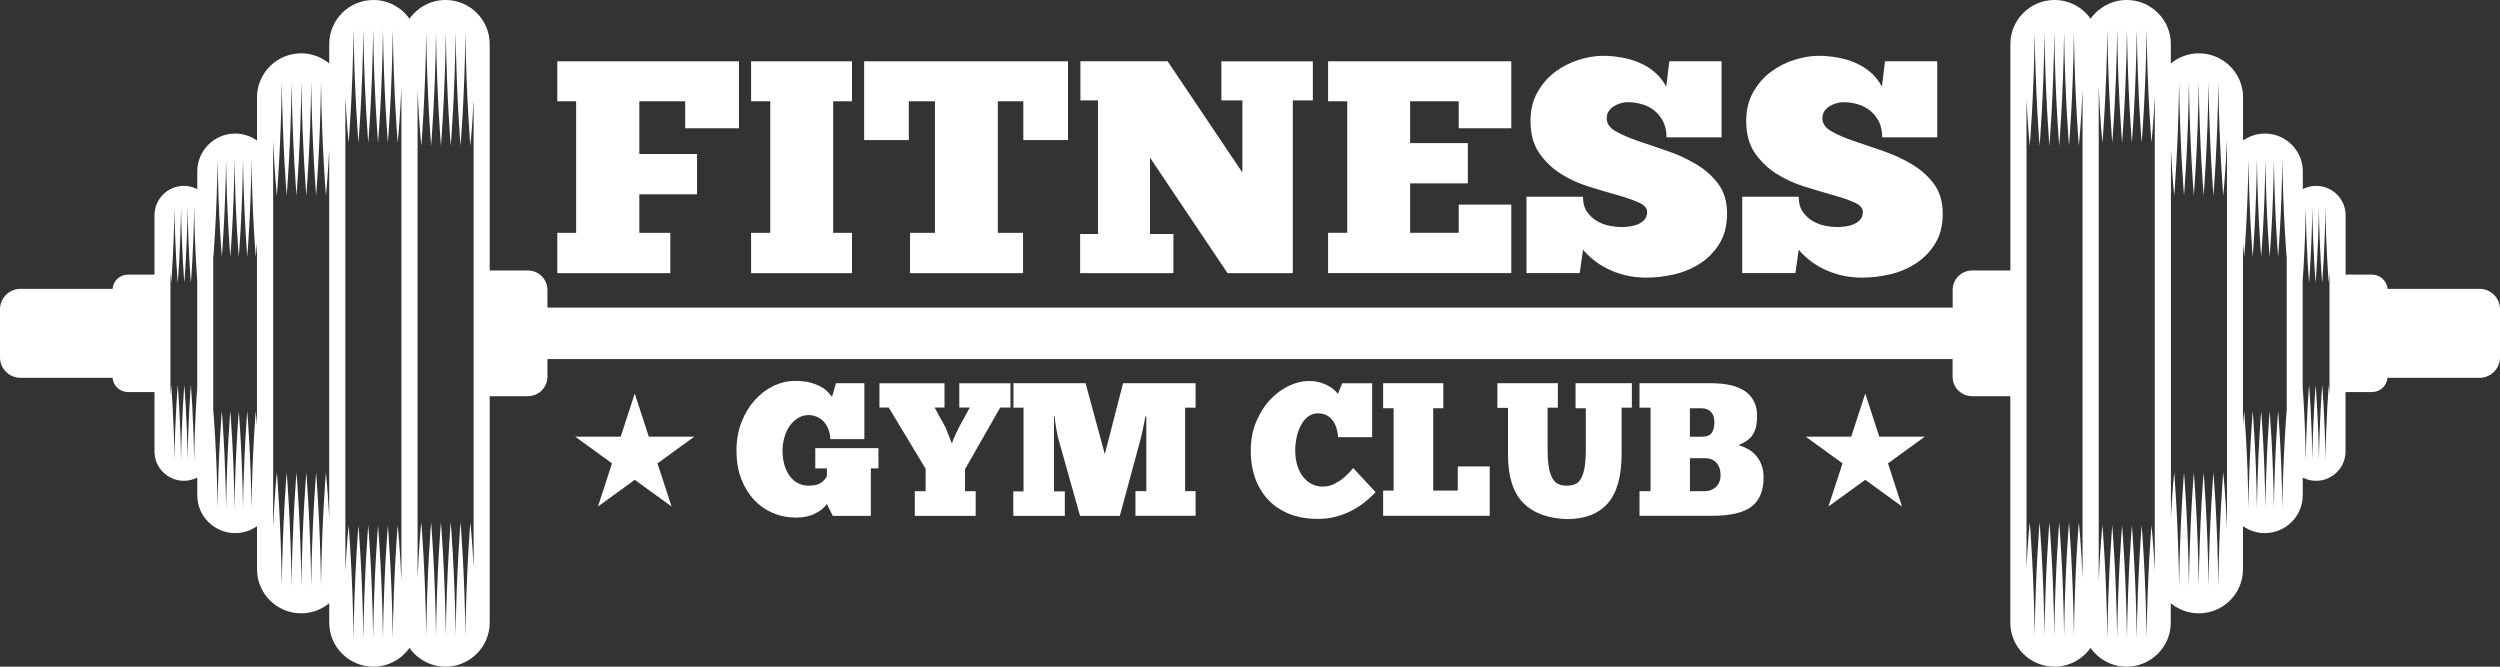
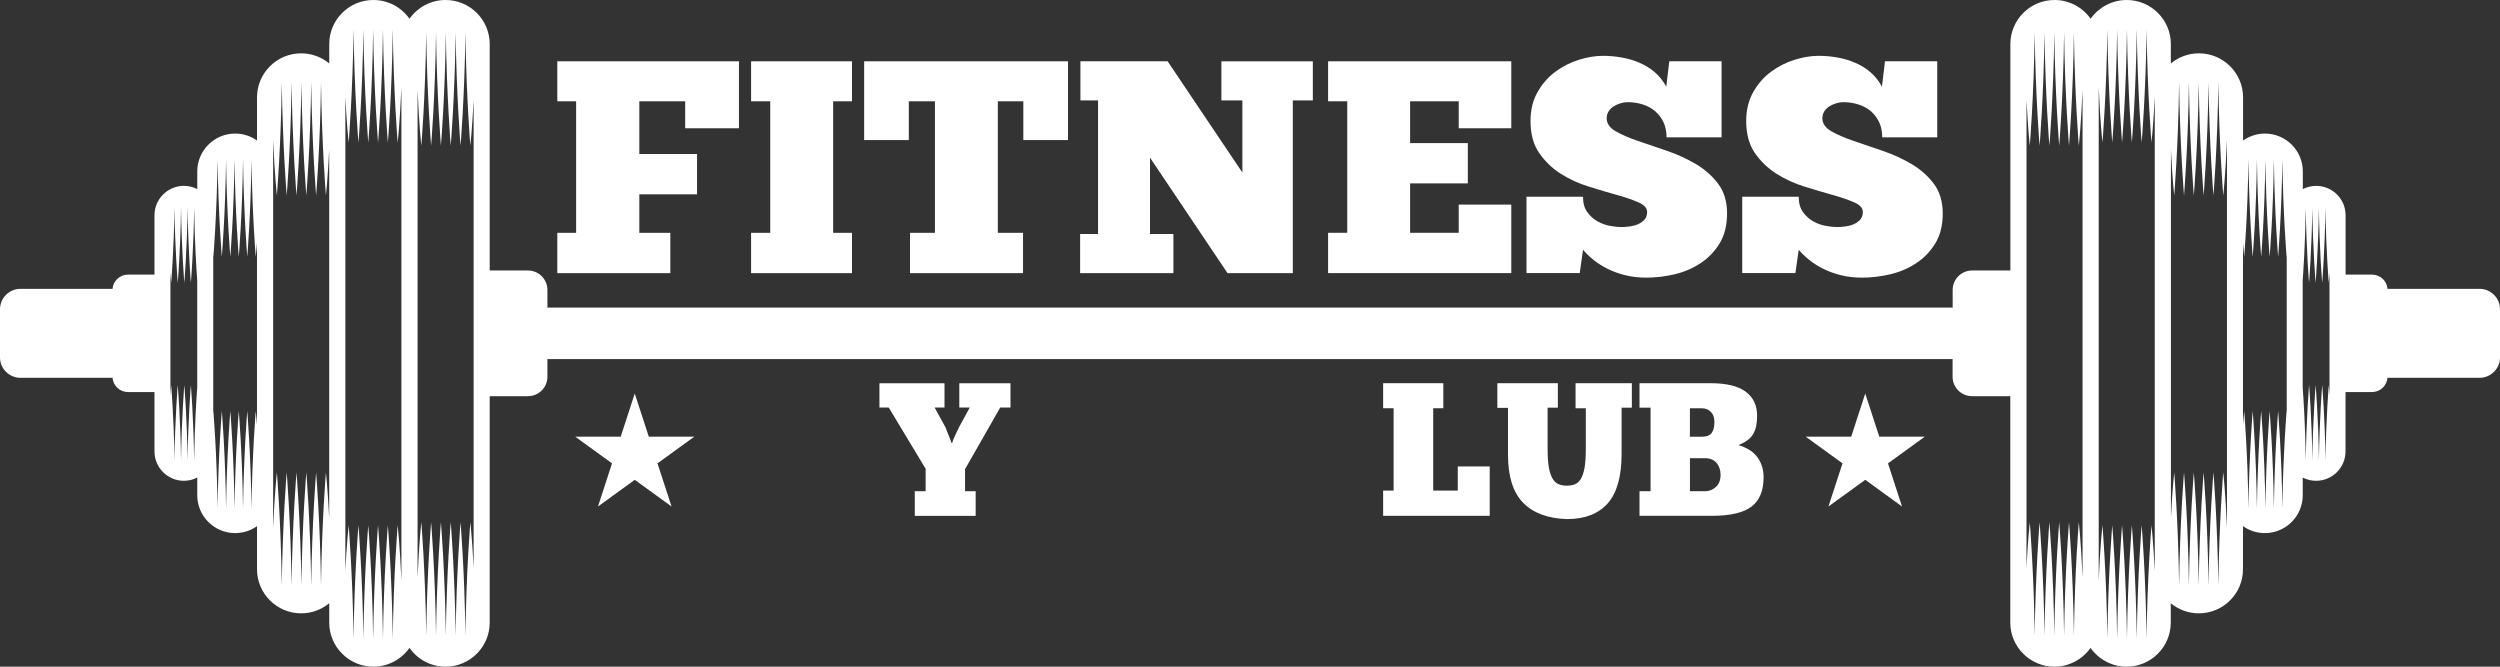
<svg xmlns="http://www.w3.org/2000/svg" width="300" height="80" viewBox="0 0 300 80" fill="none">
  <rect x="0" y="0" width="300" height="80" fill="#333333" stroke="none" />
  <path d="M66.872 7.355H88.675V15.392H82.223V12.154H76.719V18.48H83.644V23.319H76.719V27.939H80.438V32.777H66.877V27.939H69.135V12.154H66.877V7.355H66.872Z" fill="white" />
  <path d="M90.131 7.355H102.237V12.154H99.978V27.939H102.237V32.777H90.131V27.939H92.43V12.154H90.131V7.355Z" fill="white" />
  <path d="M128.159 7.355V16.809H122.799V12.154H119.738V27.939H122.764V32.777H109.202V27.939H112.194V12.154H109.058V16.809H103.698V7.355H128.159Z" fill="white" />
  <path d="M157.546 12.045H155.138V32.772H147.3L138.001 18.918V28.083H140.808V32.772H129.615V28.083H131.764V12.045H129.65V7.355H140.115L149.085 20.703V12.05H146.567V7.36H157.541V12.045H157.546Z" fill="white" />
  <path d="M159.371 7.355H181.354V15.392H175.047V12.154H169.213V17.172H176.139V22.006H169.213V27.934H175.047V24.552H181.354V32.772H159.371V27.934H161.67V12.154H159.371V7.355Z" fill="white" />
  <path d="M183.179 32.777V23.612H189.96C189.96 24.363 190.129 24.975 190.468 25.447C190.807 25.92 191.216 26.288 191.69 26.556C192.164 26.825 192.662 27.004 193.186 27.103C193.709 27.198 194.163 27.247 194.552 27.247C194.866 27.247 195.21 27.223 195.574 27.173C195.938 27.123 196.272 27.034 196.576 26.899C196.88 26.765 197.135 26.586 197.344 26.352C197.548 26.124 197.653 25.81 197.653 25.427C197.653 24.965 197.309 24.587 196.616 24.284C195.923 23.98 195.06 23.682 194.028 23.393C192.996 23.105 191.869 22.772 190.658 22.394C189.441 22.016 188.32 21.504 187.287 20.847C186.255 20.191 185.393 19.36 184.7 18.356C184.007 17.351 183.663 16.073 183.663 14.517C183.663 13.184 183.947 12.02 184.52 11.026C185.089 10.031 185.807 9.22 186.669 8.589C187.532 7.957 188.469 7.485 189.476 7.172C190.483 6.858 191.441 6.699 192.338 6.699C193.091 6.699 193.844 6.764 194.597 6.898C195.35 7.032 196.068 7.241 196.746 7.535C197.424 7.823 198.042 8.206 198.586 8.678C199.134 9.151 199.588 9.728 199.952 10.404L200.316 7.351H206.588V16.476H199.987C199.987 15.8 199.867 15.198 199.623 14.676C199.378 14.154 199.044 13.711 198.621 13.348C198.197 12.985 197.698 12.711 197.125 12.533C196.551 12.354 195.953 12.259 195.32 12.259C195.051 12.259 194.771 12.304 194.482 12.388C194.193 12.473 193.919 12.592 193.659 12.751C193.405 12.911 193.196 13.109 193.041 13.353C192.882 13.597 192.802 13.875 192.802 14.188C192.802 14.82 193.161 15.342 193.879 15.75C194.597 16.163 195.489 16.551 196.561 16.914C197.628 17.277 198.785 17.67 200.027 18.097C201.268 18.52 202.42 19.047 203.492 19.679C204.564 20.31 205.456 21.096 206.169 22.041C206.887 22.986 207.246 24.174 207.246 25.606C207.246 27.039 206.947 28.237 206.354 29.207C205.76 30.177 204.993 30.972 204.055 31.589C203.118 32.206 202.081 32.648 200.939 32.917C199.797 33.185 198.68 33.315 197.583 33.315C196.661 33.315 195.808 33.22 195.031 33.026C194.253 32.832 193.55 32.578 192.917 32.26C192.283 31.947 191.72 31.589 191.221 31.186C190.723 30.788 190.304 30.381 189.965 29.968L189.566 32.767H183.179V32.777Z" fill="white" />
  <path d="M209.066 32.777V23.612H215.847C215.847 24.363 216.016 24.975 216.355 25.447C216.694 25.92 217.103 26.288 217.577 26.556C218.051 26.825 218.549 27.004 219.073 27.103C219.596 27.198 220.05 27.247 220.439 27.247C220.753 27.247 221.097 27.223 221.461 27.173C221.825 27.123 222.159 27.034 222.463 26.899C222.767 26.765 223.022 26.586 223.231 26.352C223.435 26.124 223.54 25.81 223.54 25.427C223.54 24.965 223.196 24.587 222.503 24.284C221.81 23.98 220.947 23.682 219.915 23.393C218.883 23.105 217.756 22.772 216.545 22.394C215.328 22.016 214.206 21.504 213.169 20.847C212.137 20.191 211.275 19.36 210.582 18.356C209.889 17.351 209.545 16.073 209.545 14.517C209.545 13.184 209.829 12.02 210.402 11.026C210.971 10.031 211.689 9.22 212.551 8.589C213.414 7.957 214.351 7.485 215.358 7.172C216.365 6.858 217.323 6.699 218.22 6.699C218.973 6.699 219.726 6.764 220.479 6.898C221.232 7.032 221.95 7.241 222.628 7.535C223.306 7.823 223.924 8.206 224.468 8.678C225.016 9.151 225.47 9.728 225.834 10.404L226.198 7.351H232.47V16.476H225.869C225.869 15.8 225.749 15.198 225.505 14.676C225.26 14.154 224.926 13.711 224.502 13.348C224.079 12.985 223.58 12.711 223.007 12.533C222.433 12.354 221.835 12.259 221.202 12.259C220.932 12.259 220.653 12.304 220.364 12.388C220.075 12.473 219.801 12.592 219.541 12.751C219.287 12.911 219.078 13.109 218.923 13.353C218.764 13.597 218.684 13.875 218.684 14.188C218.684 14.82 219.043 15.342 219.761 15.75C220.479 16.163 221.371 16.551 222.443 16.914C223.51 17.277 224.667 17.67 225.908 18.097C227.15 18.52 228.302 19.047 229.374 19.679C230.446 20.31 231.338 21.096 232.051 22.041C232.764 22.986 233.128 24.174 233.128 25.606C233.128 27.039 232.829 28.237 232.236 29.207C231.642 30.177 230.874 30.972 229.937 31.589C229 32.206 227.963 32.648 226.821 32.917C225.679 33.185 224.562 33.315 223.465 33.315C222.543 33.315 221.69 33.22 220.913 33.026C220.135 32.832 219.432 32.578 218.799 32.26C218.165 31.947 217.602 31.589 217.103 31.186C216.605 30.788 216.186 30.381 215.847 29.968L215.448 32.767H209.066V32.777Z" fill="white" />
-   <path d="M99.22 60.471C98.961 60.893 98.502 61.276 97.849 61.609C97.196 61.943 96.428 62.112 95.546 62.112C94.539 62.112 93.606 61.928 92.739 61.555C91.871 61.182 91.113 60.65 90.465 59.949C89.817 59.252 89.308 58.407 88.934 57.422C88.561 56.438 88.376 55.329 88.376 54.095C88.376 52.852 88.575 51.713 88.969 50.689C89.363 49.664 89.892 48.784 90.545 48.048C91.198 47.312 91.946 46.74 92.784 46.328C93.621 45.92 94.489 45.711 95.386 45.711C96.209 45.711 96.887 45.795 97.421 45.96C97.954 46.129 98.383 46.318 98.712 46.526C99.041 46.74 99.285 46.954 99.455 47.163C99.624 47.377 99.754 47.526 99.844 47.621L100.322 45.98H103.723V52.698H99.634C99.619 52.24 99.54 51.833 99.395 51.47C99.25 51.107 99.056 50.803 98.812 50.56C98.567 50.316 98.293 50.132 97.989 50.003C97.685 49.873 97.366 49.809 97.032 49.809C96.573 49.809 96.154 49.928 95.765 50.162C95.376 50.395 95.047 50.709 94.773 51.097C94.499 51.484 94.284 51.942 94.135 52.464C93.98 52.986 93.905 53.528 93.905 54.09C93.905 54.667 93.975 55.209 94.11 55.717C94.244 56.224 94.449 56.671 94.713 57.049C94.977 57.427 95.306 57.731 95.695 57.949C96.084 58.168 96.528 58.278 97.032 58.278C97.685 58.278 98.173 58.168 98.493 57.949C98.812 57.731 99.056 57.467 99.225 57.164V56.209H97.834V53.772H105.413V56.209H104.501V61.903H99.933L99.22 60.471Z" fill="white" />
  <path d="M114.268 53.16C114.283 53.056 114.328 52.917 114.393 52.752C114.463 52.583 114.537 52.409 114.622 52.23C114.707 52.046 114.792 51.867 114.886 51.683C114.976 51.499 115.056 51.34 115.116 51.206L116.372 48.903H115.116V45.989H121.258V48.903H120.027L115.804 56.303V58.944H117.08V61.903H109.776V58.944H111.077V56.258L106.65 48.903H105.533V45.989H113.341V48.903H112.154L113.48 51.32C113.51 51.425 113.56 51.564 113.63 51.728C113.7 51.897 113.77 52.071 113.844 52.25C113.919 52.434 113.989 52.608 114.049 52.772C114.109 52.941 114.153 53.066 114.188 53.16H114.268Z" fill="white" />
-   <path d="M137.443 49.993C137.398 50.251 137.343 50.53 137.283 50.838C137.223 51.141 137.164 51.435 137.099 51.713C137.039 51.997 136.979 52.25 136.914 52.489C136.855 52.723 136.81 52.912 136.775 53.046L134.376 61.903H129.605L127.047 52.817C127.017 52.728 126.977 52.579 126.932 52.375C126.888 52.171 126.843 51.937 126.798 51.678C126.753 51.42 126.708 51.146 126.658 50.858C126.613 50.569 126.583 50.281 126.569 49.993H126.479V58.964H127.78V61.903H121.593V58.964H122.824V48.919H121.612V45.98H130.268L132.577 54.498L134.77 45.98H143.471V48.919H142.214V58.939H143.471V61.898H136.256V58.939H137.558V49.988H137.443V49.993Z" fill="white" />
-   <path d="M165.07 59.058C164.676 59.486 164.232 59.889 163.744 60.277C163.255 60.664 162.721 61.008 162.148 61.301C161.57 61.599 160.946 61.833 160.273 62.007C159.605 62.181 158.897 62.271 158.149 62.271C156.933 62.271 155.831 62.087 154.839 61.714C153.851 61.341 153.004 60.804 152.306 60.097C151.608 59.391 151.059 58.536 150.675 57.526C150.292 56.517 150.092 55.373 150.092 54.1C150.092 52.792 150.311 51.624 150.755 50.579C151.194 49.54 151.757 48.66 152.445 47.939C153.129 47.218 153.881 46.666 154.694 46.288C155.507 45.91 156.29 45.721 157.033 45.721C157.596 45.721 158.085 45.79 158.503 45.925C158.922 46.059 159.276 46.218 159.565 46.392C159.855 46.566 160.079 46.74 160.239 46.914C160.398 47.088 160.503 47.208 160.548 47.267L161.071 45.994H164.656V52.464H160.568C160.553 52.101 160.493 51.743 160.383 51.395C160.278 51.047 160.129 50.738 159.939 50.475C159.75 50.211 159.506 49.997 159.206 49.838C158.907 49.679 158.553 49.6 158.144 49.6C157.736 49.6 157.362 49.719 157.028 49.953C156.693 50.186 156.409 50.51 156.17 50.922C155.936 51.33 155.751 51.813 155.622 52.355C155.492 52.902 155.427 53.483 155.427 54.11C155.427 54.672 155.497 55.209 155.641 55.726C155.786 56.243 156 56.696 156.28 57.094C156.564 57.487 156.908 57.805 157.317 58.039C157.726 58.272 158.209 58.392 158.753 58.392C159.226 58.392 159.675 58.287 160.099 58.074C160.523 57.86 160.897 57.621 161.216 57.357C161.535 57.094 161.799 56.84 162.003 56.606C162.208 56.373 162.333 56.224 162.382 56.164L165.07 59.058Z" fill="white" />
  <path d="M165.982 45.984H173.197V48.988H171.985V58.869H174.932V55.975H178.766V61.898H165.977V58.869H167.234V48.988H165.977V45.984H165.982Z" fill="white" />
  <path d="M179.684 45.984H186.943V48.923H185.712V53.842C185.712 54.752 185.762 55.498 185.861 56.075C185.961 56.651 186.111 57.104 186.305 57.427C186.505 57.755 186.744 57.979 187.023 58.099C187.302 58.218 187.626 58.282 187.995 58.282C188.344 58.282 188.664 58.233 188.943 58.133C189.222 58.034 189.466 57.83 189.671 57.517C189.875 57.203 190.03 56.756 190.139 56.174C190.244 55.592 190.299 54.801 190.299 53.817V48.988H189.067V45.984H195.823V48.923H194.592V54.458C194.592 57.164 194.038 59.143 192.927 60.401C191.815 61.659 190.184 62.291 188.04 62.291C185.727 62.216 183.967 61.56 182.765 60.321C181.564 59.083 180.96 57.169 180.96 54.573V48.948H179.684V45.984Z" fill="white" />
  <path d="M196.741 61.903V58.944H198.067V48.923H196.741V45.984H205.257C207.161 45.984 208.567 46.322 209.48 46.999C210.392 47.675 210.851 48.635 210.851 49.878C210.851 50.365 210.811 50.783 210.736 51.141C210.661 51.499 210.537 51.818 210.372 52.096C210.203 52.38 209.978 52.623 209.684 52.837C209.395 53.051 209.036 53.24 208.612 53.409C209.021 53.528 209.41 53.693 209.779 53.896C210.143 54.1 210.462 54.364 210.736 54.682C211.01 55 211.23 55.378 211.389 55.811C211.549 56.244 211.629 56.731 211.629 57.278C211.629 58.889 211.145 60.063 210.178 60.794C209.211 61.53 207.625 61.898 205.416 61.898H196.741V61.903ZM202.789 48.993V52.409H204.18C204.788 52.409 205.202 52.255 205.411 51.942C205.626 51.629 205.73 51.201 205.73 50.654C205.73 50.122 205.591 49.714 205.307 49.426C205.022 49.137 204.663 48.993 204.22 48.993H202.789ZM204.618 58.944C205.107 58.944 205.536 58.775 205.91 58.432C206.284 58.089 206.468 57.606 206.468 56.985C206.468 56.408 206.309 55.93 205.99 55.552C205.671 55.174 205.192 54.98 204.554 54.98H202.794V58.944H204.618Z" fill="white" />
  <path d="M297.547 34.661H286.508C286.423 33.707 285.63 32.956 284.653 32.956H281.472V25.825C281.472 23.885 279.887 22.304 277.942 22.304C277.364 22.304 276.82 22.448 276.337 22.692V20.563C276.337 18.062 274.297 16.028 271.789 16.028C270.812 16.028 269.91 16.341 269.167 16.863V11.681C269.167 8.767 266.789 6.4 263.872 6.4C262.59 6.4 261.419 6.853 260.501 7.614V5.281C260.501 2.367 258.123 0 255.206 0C253.416 0 251.831 0.895 250.873 2.253C249.916 0.89 248.331 0 246.541 0C243.619 0 241.245 2.372 241.245 5.281V32.459H236.658C235.367 32.459 234.32 33.503 234.32 34.791V36.909H65.69V34.791C65.69 33.503 64.643 32.459 63.352 32.459H58.764V5.281C58.764 2.367 56.386 0 53.469 0C51.679 0 50.094 0.895 49.137 2.253C48.179 0.89 46.594 0 44.804 0C41.882 0 39.509 2.372 39.509 5.281V7.614C38.591 6.858 37.42 6.4 36.138 6.4C33.216 6.4 30.843 8.772 30.843 11.681V16.863C30.1 16.341 29.198 16.028 28.221 16.028C25.713 16.028 23.673 18.062 23.673 20.563V22.692C23.19 22.443 22.646 22.304 22.068 22.304C20.123 22.304 18.538 23.885 18.538 25.825V32.956H15.357C14.38 32.956 13.582 33.707 13.502 34.661H2.463C1.102 34.661 0 35.761 0 37.118V42.882C0 44.239 1.102 45.339 2.463 45.339H13.502C13.587 46.293 14.38 47.044 15.357 47.044H18.538V54.175C18.538 56.115 20.123 57.696 22.068 57.696C22.646 57.696 23.19 57.552 23.673 57.308V59.437C23.673 61.938 25.713 63.972 28.221 63.972C29.198 63.972 30.1 63.659 30.843 63.137V68.319C30.843 71.233 33.221 73.6 36.138 73.6C37.42 73.6 38.591 73.142 39.509 72.386V74.719C39.509 77.633 41.887 80 44.804 80C46.594 80 48.179 79.105 49.137 77.747C50.094 79.11 51.679 80 53.469 80C56.391 80 58.764 77.628 58.764 74.719V47.541H63.352C64.643 47.541 65.69 46.497 65.69 45.209V43.091H234.31V45.209C234.31 46.497 235.357 47.541 236.648 47.541H241.236V74.719C241.236 77.633 243.614 80 246.531 80C248.321 80 249.906 79.105 250.863 77.747C251.821 79.11 253.406 80 255.196 80C258.118 80 260.491 77.628 260.491 74.719V72.386C261.409 73.142 262.58 73.6 263.862 73.6C266.784 73.6 269.157 71.228 269.157 68.319V63.137C269.9 63.659 270.802 63.972 271.779 63.972C274.287 63.972 276.327 61.938 276.327 59.437V57.308C276.81 57.557 277.354 57.696 277.932 57.696C279.877 57.696 281.462 56.115 281.462 54.175V47.044H284.643C285.62 47.044 286.418 46.293 286.498 45.339H297.537C298.898 45.339 300 44.239 300 42.882V37.118C300.005 35.761 298.903 34.661 297.547 34.661ZM23.668 46.502C23.594 47.492 23.359 50.903 23.299 55.18C23.299 55.18 23.299 55.18 23.294 55.185C23.225 50.088 22.905 46.204 22.905 46.204C22.905 46.204 22.576 50.132 22.512 55.27C22.447 50.127 22.118 46.204 22.118 46.204C22.118 46.204 21.789 50.132 21.724 55.27C21.659 50.127 21.33 46.204 21.33 46.204C21.33 46.204 21.001 50.132 20.936 55.27C20.871 50.127 20.542 46.204 20.542 46.204C20.542 46.204 20.502 46.671 20.452 47.472V32.672C20.507 33.478 20.542 33.94 20.542 33.94C20.542 33.94 20.871 30.012 20.936 24.875C21.001 30.017 21.33 33.94 21.33 33.94C21.33 33.94 21.659 30.012 21.724 24.875C21.789 30.017 22.118 33.94 22.118 33.94C22.118 33.94 22.447 30.012 22.512 24.875C22.576 30.017 22.905 33.94 22.905 33.94C22.905 33.94 23.235 30.012 23.299 24.875C23.354 29.191 23.594 32.642 23.668 33.642V46.502ZM30.838 51.003C30.753 49.914 30.689 49.322 30.689 49.322C30.689 49.322 30.265 54.404 30.18 61.053C30.095 54.404 29.671 49.322 29.671 49.322C29.671 49.322 29.248 54.404 29.163 61.053C29.078 54.404 28.654 49.322 28.654 49.322C28.654 49.322 28.23 54.399 28.146 61.053C28.061 54.404 27.637 49.322 27.637 49.322C27.637 49.322 27.213 54.404 27.129 61.053C27.044 54.404 26.62 49.322 26.62 49.322C26.62 49.322 26.201 54.369 26.111 60.988C26.111 60.988 26.111 60.988 26.111 60.983C26.027 54.364 25.603 49.317 25.603 49.317C25.603 49.317 25.598 49.367 25.588 49.441V30.703C25.598 30.778 25.603 30.827 25.603 30.827C25.603 30.827 26.027 25.745 26.111 19.096C26.196 25.745 26.62 30.827 26.62 30.827C26.62 30.827 27.044 25.745 27.129 19.096C27.213 25.745 27.637 30.827 27.637 30.827C27.637 30.827 28.061 25.75 28.146 19.096C28.23 25.745 28.654 30.827 28.654 30.827C28.654 30.827 29.078 25.745 29.163 19.096C29.248 25.745 29.671 30.827 29.671 30.827C29.671 30.827 30.095 25.745 30.18 19.096C30.265 25.745 30.689 30.827 30.689 30.827C30.689 30.827 30.753 30.236 30.838 29.146V51.003ZM39.504 62.182C39.329 58.666 39.11 56.682 39.11 56.682C39.11 56.682 38.616 62.58 38.522 70.303C38.422 62.58 37.933 56.682 37.933 56.682C37.933 56.682 37.44 62.58 37.345 70.303C37.245 62.58 36.757 56.682 36.757 56.682C36.757 56.682 36.263 62.58 36.168 70.303C36.068 62.58 35.58 56.682 35.58 56.682C35.58 56.682 35.086 62.58 34.991 70.303C34.892 62.58 34.403 56.682 34.403 56.682C34.403 56.682 33.91 62.58 33.815 70.303C33.715 62.58 33.226 56.682 33.226 56.682C33.226 56.682 32.957 59.104 32.778 63.35V59.437V20.563V16.794C32.957 21.041 33.226 23.462 33.226 23.462C33.226 23.462 33.72 17.564 33.815 9.841C33.914 17.564 34.403 23.462 34.403 23.462C34.403 23.462 34.897 17.564 34.991 9.841C35.091 17.564 35.58 23.462 35.58 23.462C35.58 23.462 36.073 17.564 36.168 9.841C36.268 17.564 36.757 23.462 36.757 23.462C36.757 23.462 37.25 17.564 37.345 9.841C37.444 17.564 37.933 23.462 37.933 23.462C37.933 23.462 38.427 17.564 38.522 9.841C38.621 17.564 39.11 23.462 39.11 23.462C39.11 23.462 39.329 21.478 39.504 17.962V62.182ZM48.169 69.696C47.99 65.454 47.721 63.032 47.721 63.032C47.721 63.032 47.227 68.93 47.132 76.653C47.032 68.93 46.544 63.032 46.544 63.032C46.544 63.032 46.05 68.93 45.956 76.653C45.856 68.93 45.367 63.032 45.367 63.032C45.367 63.032 44.874 68.93 44.779 76.653C44.679 68.93 44.191 63.032 44.191 63.032C44.191 63.032 43.697 68.93 43.602 76.653C43.502 68.93 43.014 63.032 43.014 63.032C43.014 63.032 42.52 68.93 42.425 76.653C42.326 68.93 41.837 63.032 41.837 63.032C41.837 63.032 41.618 65.016 41.443 68.537V68.323V11.681V11.617C41.618 15.138 41.837 17.122 41.837 17.122C41.837 17.122 42.331 11.224 42.425 3.501C42.525 11.224 43.014 17.122 43.014 17.122C43.014 17.122 43.508 11.224 43.602 3.501C43.702 11.224 44.191 17.122 44.191 17.122C44.191 17.122 44.684 11.224 44.779 3.501C44.879 11.224 45.367 17.122 45.367 17.122C45.367 17.122 45.861 11.224 45.956 3.501C46.055 11.224 46.544 17.122 46.544 17.122C46.544 17.122 47.038 11.224 47.132 3.501C47.232 11.224 47.721 17.122 47.721 17.122C47.721 17.122 47.99 14.7 48.169 10.458V69.696ZM56.835 68.159C56.66 64.644 56.441 62.659 56.441 62.659C56.441 62.659 55.947 68.557 55.853 76.28C55.753 68.557 55.264 62.659 55.264 62.659C55.264 62.659 54.771 68.557 54.676 76.28C54.576 68.557 54.088 62.659 54.088 62.659C54.088 62.659 53.594 68.557 53.499 76.28C53.4 68.557 52.911 62.659 52.911 62.659C52.911 62.659 52.417 68.557 52.323 76.28C52.223 68.557 51.734 62.659 51.734 62.659C51.734 62.659 51.241 68.557 51.146 76.28C51.046 68.557 50.558 62.659 50.558 62.659C50.558 62.659 50.288 65.081 50.109 69.328V10.816C50.288 15.063 50.558 17.485 50.558 17.485C50.558 17.485 51.051 11.587 51.146 3.864C51.246 11.587 51.734 17.485 51.734 17.485C51.734 17.485 52.228 11.587 52.323 3.864C52.422 11.587 52.911 17.485 52.911 17.485C52.911 17.485 53.405 11.587 53.499 3.864C53.599 11.587 54.088 17.485 54.088 17.485C54.088 17.485 54.581 11.587 54.676 3.864C54.776 11.587 55.264 17.485 55.264 17.485C55.264 17.485 55.758 11.587 55.853 3.864C55.952 11.587 56.441 17.485 56.441 17.485C56.441 17.485 56.66 15.501 56.835 11.985V68.159ZM249.906 69.328C249.727 65.081 249.457 62.659 249.457 62.659C249.457 62.659 248.964 68.557 248.869 76.28C248.769 68.557 248.281 62.659 248.281 62.659C248.281 62.659 247.787 68.557 247.692 76.28C247.593 68.557 247.104 62.659 247.104 62.659C247.104 62.659 246.61 68.557 246.516 76.28C246.416 68.557 245.927 62.659 245.927 62.659C245.927 62.659 245.434 68.557 245.339 76.28C245.239 68.557 244.751 62.659 244.751 62.659C244.751 62.659 244.257 68.557 244.162 76.28C244.063 68.557 243.574 62.659 243.574 62.659C243.574 62.659 243.355 64.644 243.18 68.159V11.99C243.355 15.506 243.574 17.49 243.574 17.49C243.574 17.49 244.068 11.592 244.162 3.869C244.262 11.592 244.751 17.49 244.751 17.49C244.751 17.49 245.244 11.592 245.339 3.869C245.439 11.592 245.927 17.49 245.927 17.49C245.927 17.49 246.421 11.592 246.516 3.869C246.615 11.592 247.104 17.49 247.104 17.49C247.104 17.49 247.598 11.592 247.692 3.869C247.792 11.592 248.281 17.49 248.281 17.49C248.281 17.49 248.774 11.592 248.869 3.869C248.969 11.592 249.457 17.49 249.457 17.49C249.457 17.49 249.727 15.068 249.906 10.821V69.328ZM258.572 11.677V68.319V68.532C258.397 65.011 258.178 63.027 258.178 63.027C258.178 63.027 257.684 68.925 257.589 76.648C257.49 68.925 257.001 63.027 257.001 63.027C257.001 63.027 256.507 68.925 256.413 76.648C256.313 68.925 255.824 63.027 255.824 63.027C255.824 63.027 255.331 68.925 255.236 76.648C255.136 68.925 254.648 63.027 254.648 63.027C254.648 63.027 254.154 68.925 254.059 76.648C253.96 68.925 253.471 63.027 253.471 63.027C253.471 63.027 252.977 68.925 252.883 76.648C252.783 68.925 252.294 63.027 252.294 63.027C252.294 63.027 252.025 65.449 251.846 69.691V10.448C252.025 14.69 252.294 17.112 252.294 17.112C252.294 17.112 252.788 11.214 252.883 3.491C252.982 11.214 253.471 17.112 253.471 17.112C253.471 17.112 253.965 11.214 254.059 3.491C254.159 11.214 254.648 17.112 254.648 17.112C254.648 17.112 255.141 11.214 255.236 3.491C255.336 11.214 255.824 17.112 255.824 17.112C255.824 17.112 256.318 11.214 256.413 3.491C256.512 11.214 257.001 17.112 257.001 17.112C257.001 17.112 257.495 11.214 257.589 3.491C257.689 11.214 258.178 17.112 258.178 17.112C258.178 17.112 258.397 15.128 258.572 11.607V11.677ZM267.237 20.563V59.437V63.35C267.058 59.104 266.789 56.682 266.789 56.682C266.789 56.682 266.295 62.58 266.2 70.303C266.1 62.58 265.612 56.682 265.612 56.682C265.612 56.682 265.118 62.58 265.023 70.303C264.924 62.58 264.435 56.682 264.435 56.682C264.435 56.682 263.942 62.58 263.847 70.303C263.747 62.58 263.258 56.682 263.258 56.682C263.258 56.682 262.765 62.58 262.67 70.303C262.57 62.58 262.082 56.682 262.082 56.682C262.082 56.682 261.588 62.58 261.493 70.303C261.394 62.58 260.905 56.682 260.905 56.682C260.905 56.682 260.686 58.666 260.511 62.182V17.967C260.686 21.483 260.905 23.467 260.905 23.467C260.905 23.467 261.399 17.57 261.493 9.846C261.593 17.57 262.082 23.467 262.082 23.467C262.082 23.467 262.575 17.57 262.67 9.846C262.77 17.57 263.258 23.467 263.258 23.467C263.258 23.467 263.752 17.57 263.847 9.846C263.947 17.57 264.435 23.467 264.435 23.467C264.435 23.467 264.929 17.57 265.023 9.846C265.123 17.57 265.612 23.467 265.612 23.467C265.612 23.467 266.105 17.57 266.2 9.846C266.3 17.57 266.789 23.467 266.789 23.467C266.789 23.467 267.058 21.046 267.237 16.799V20.563ZM274.407 49.441C274.397 49.367 274.392 49.317 274.392 49.317C274.392 49.317 273.973 54.364 273.884 60.983C273.884 60.983 273.884 60.983 273.884 60.988C273.799 54.369 273.375 49.322 273.375 49.322C273.375 49.322 272.951 54.404 272.866 61.053C272.782 54.404 272.358 49.322 272.358 49.322C272.358 49.322 271.934 54.399 271.849 61.053C271.765 54.404 271.341 49.322 271.341 49.322C271.341 49.322 270.917 54.404 270.832 61.053C270.747 54.404 270.324 49.322 270.324 49.322C270.324 49.322 269.9 54.404 269.815 61.053C269.73 54.404 269.306 49.322 269.306 49.322C269.306 49.322 269.242 49.914 269.157 51.003V29.146C269.242 30.236 269.306 30.827 269.306 30.827C269.306 30.827 269.73 25.745 269.815 19.096C269.9 25.745 270.324 30.827 270.324 30.827C270.324 30.827 270.747 25.745 270.832 19.096C270.917 25.745 271.341 30.827 271.341 30.827C271.341 30.827 271.765 25.75 271.849 19.096C271.934 25.745 272.358 30.827 272.358 30.827C272.358 30.827 272.782 25.745 272.866 19.096C272.951 25.745 273.375 30.827 273.375 30.827C273.375 30.827 273.799 25.745 273.884 19.096C273.968 25.745 274.392 30.827 274.392 30.827C274.392 30.827 274.397 30.778 274.407 30.703V49.441ZM279.543 47.472C279.488 46.666 279.453 46.204 279.453 46.204C279.453 46.204 279.124 50.132 279.059 55.27C278.994 50.127 278.665 46.204 278.665 46.204C278.665 46.204 278.336 50.132 278.271 55.27C278.206 50.127 277.877 46.204 277.877 46.204C277.877 46.204 277.548 50.132 277.483 55.27C277.419 50.127 277.09 46.204 277.09 46.204C277.09 46.204 276.765 50.088 276.696 55.185C276.696 55.185 276.696 55.185 276.691 55.18C276.636 50.903 276.396 47.497 276.322 46.502V33.642C276.396 32.642 276.636 29.191 276.691 24.875C276.755 30.017 277.085 33.94 277.085 33.94C277.085 33.94 277.414 30.012 277.478 24.875C277.543 30.017 277.872 33.94 277.872 33.94C277.872 33.94 278.201 30.012 278.266 24.875C278.331 30.017 278.66 33.94 278.66 33.94C278.66 33.94 278.989 30.012 279.054 24.875C279.119 30.017 279.448 33.94 279.448 33.94C279.448 33.94 279.488 33.478 279.538 32.672V47.472H279.543Z" fill="white" />
  <path d="M223.83 47.224L225.515 52.401H230.975L226.557 55.603L228.242 60.78L223.83 57.577L219.412 60.78L221.102 55.603L216.685 52.401H222.144L223.83 47.224Z" fill="white" />
  <path d="M76.171 47.224L77.856 52.401H83.315L78.898 55.603L80.588 60.78L76.171 57.577L71.758 60.78L73.443 55.603L69.026 52.401H74.485L76.171 47.224Z" fill="white" />
</svg>